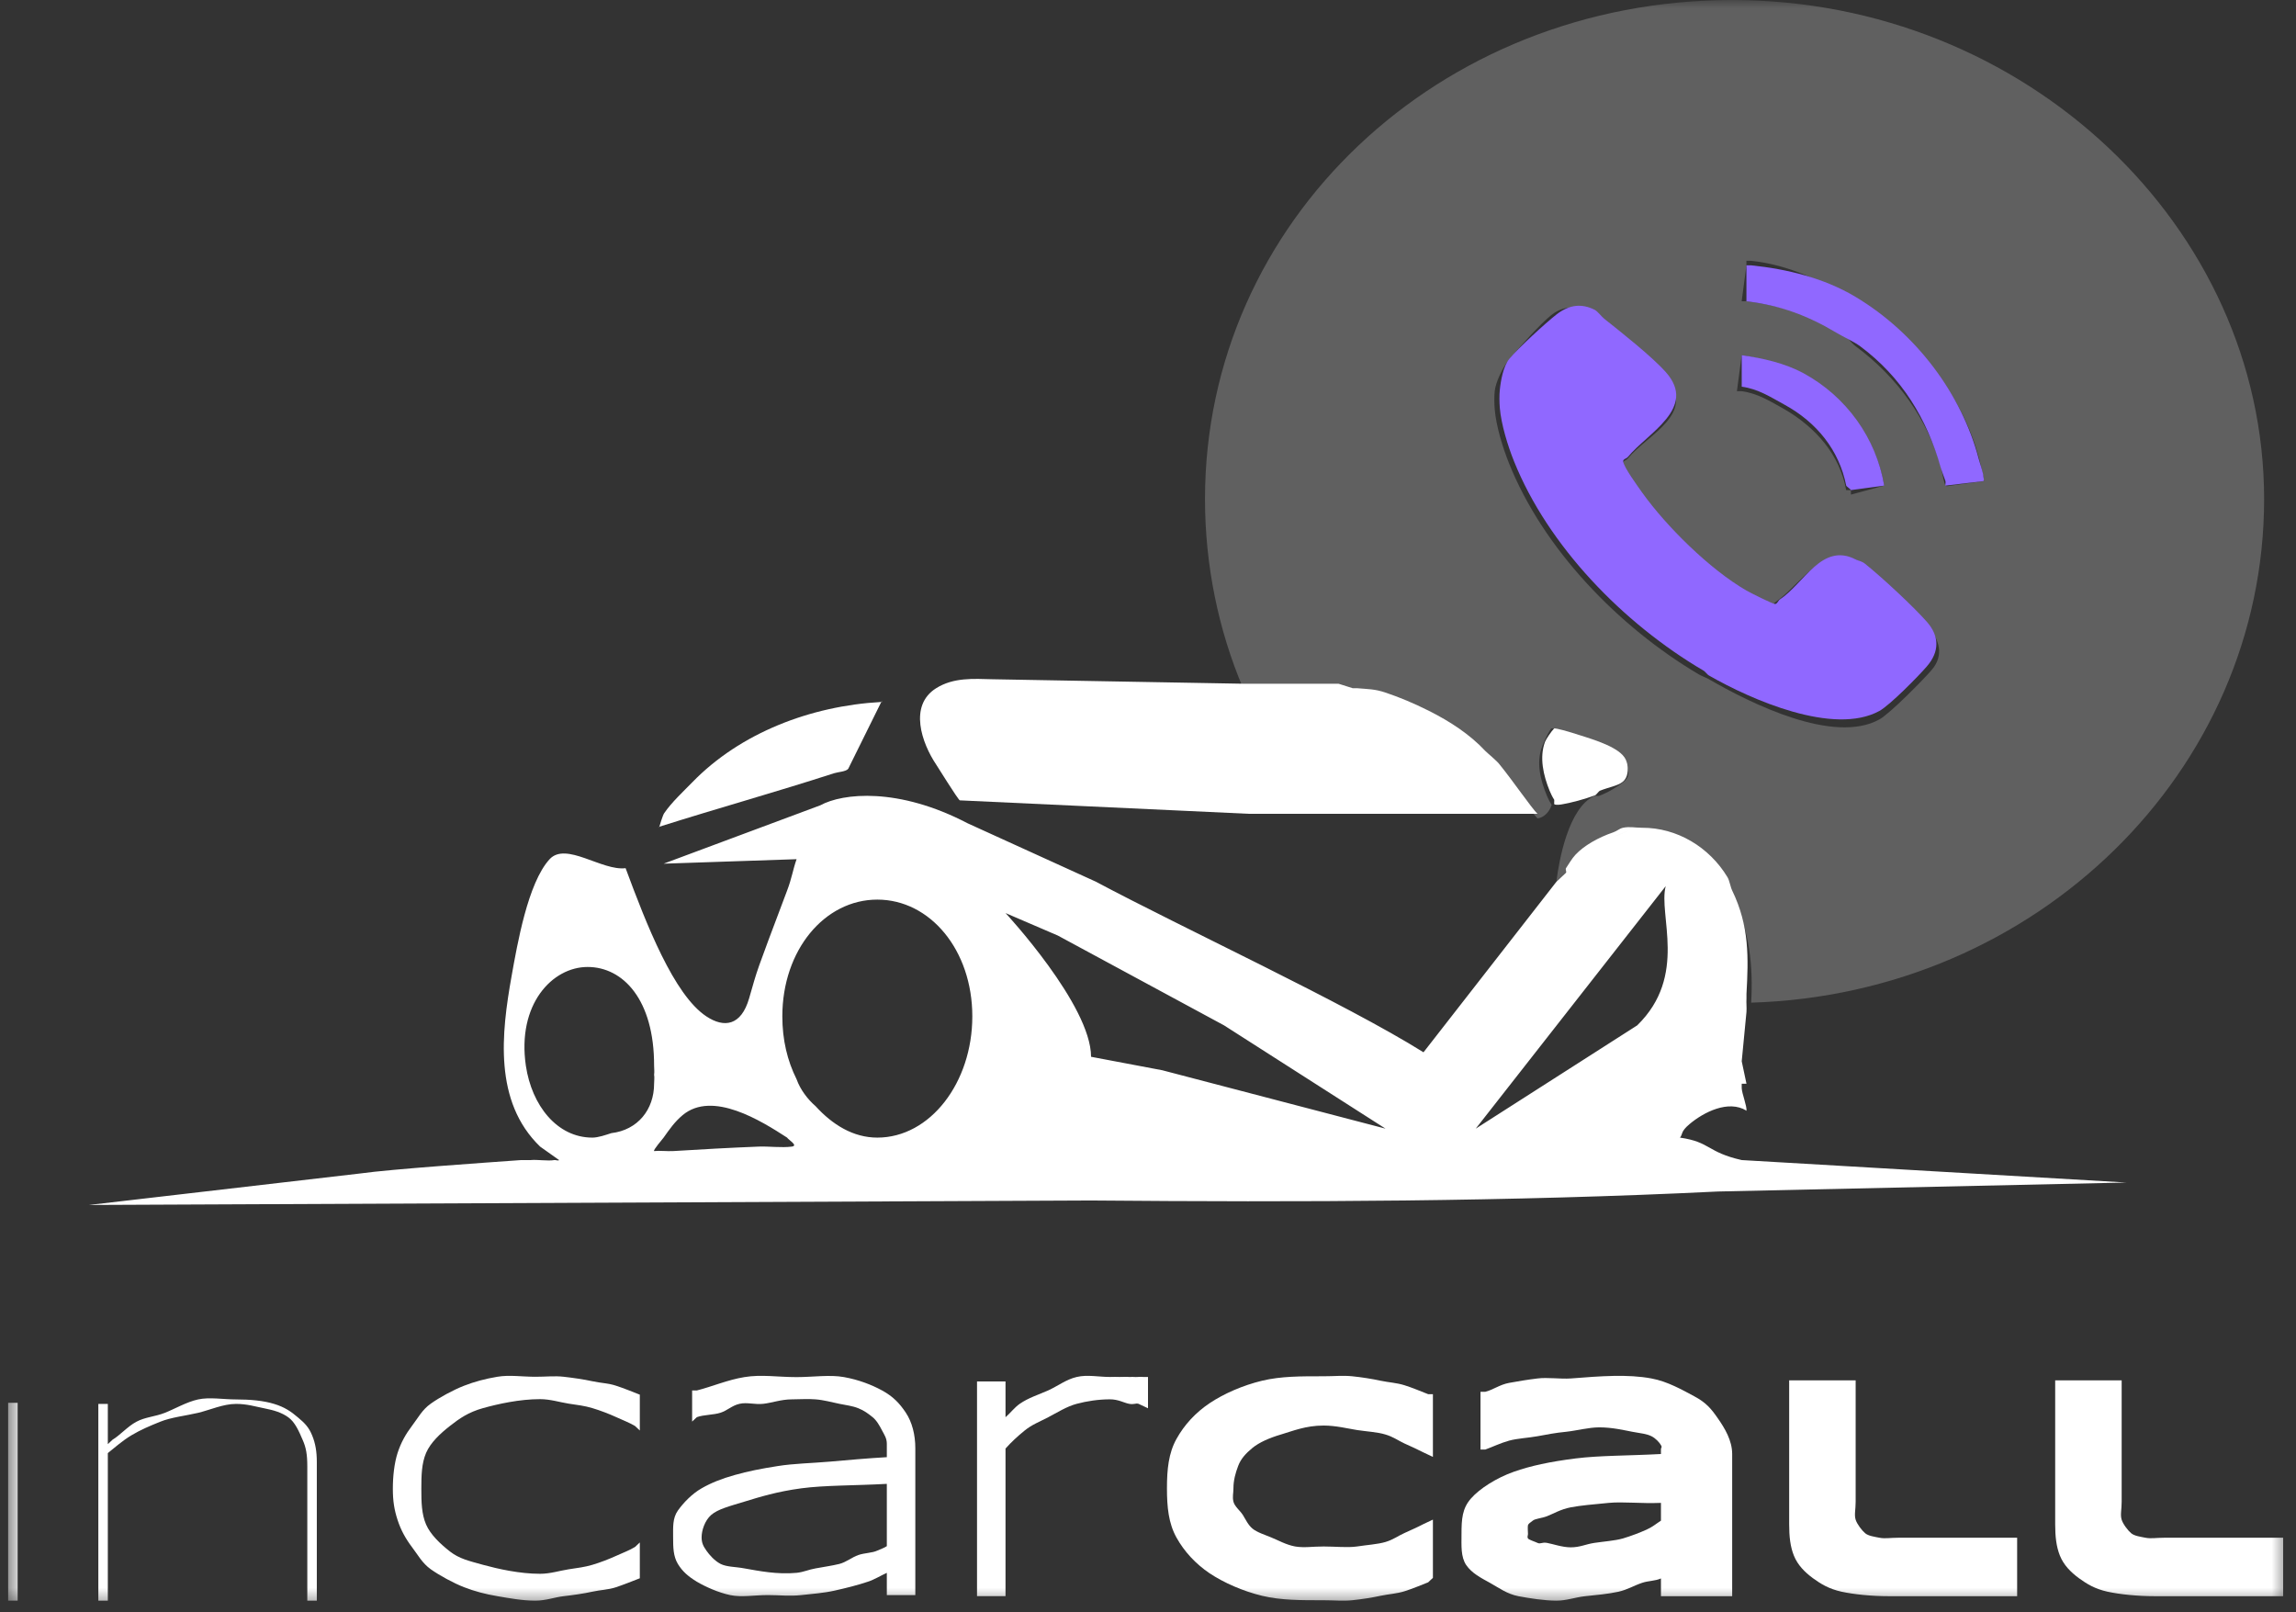
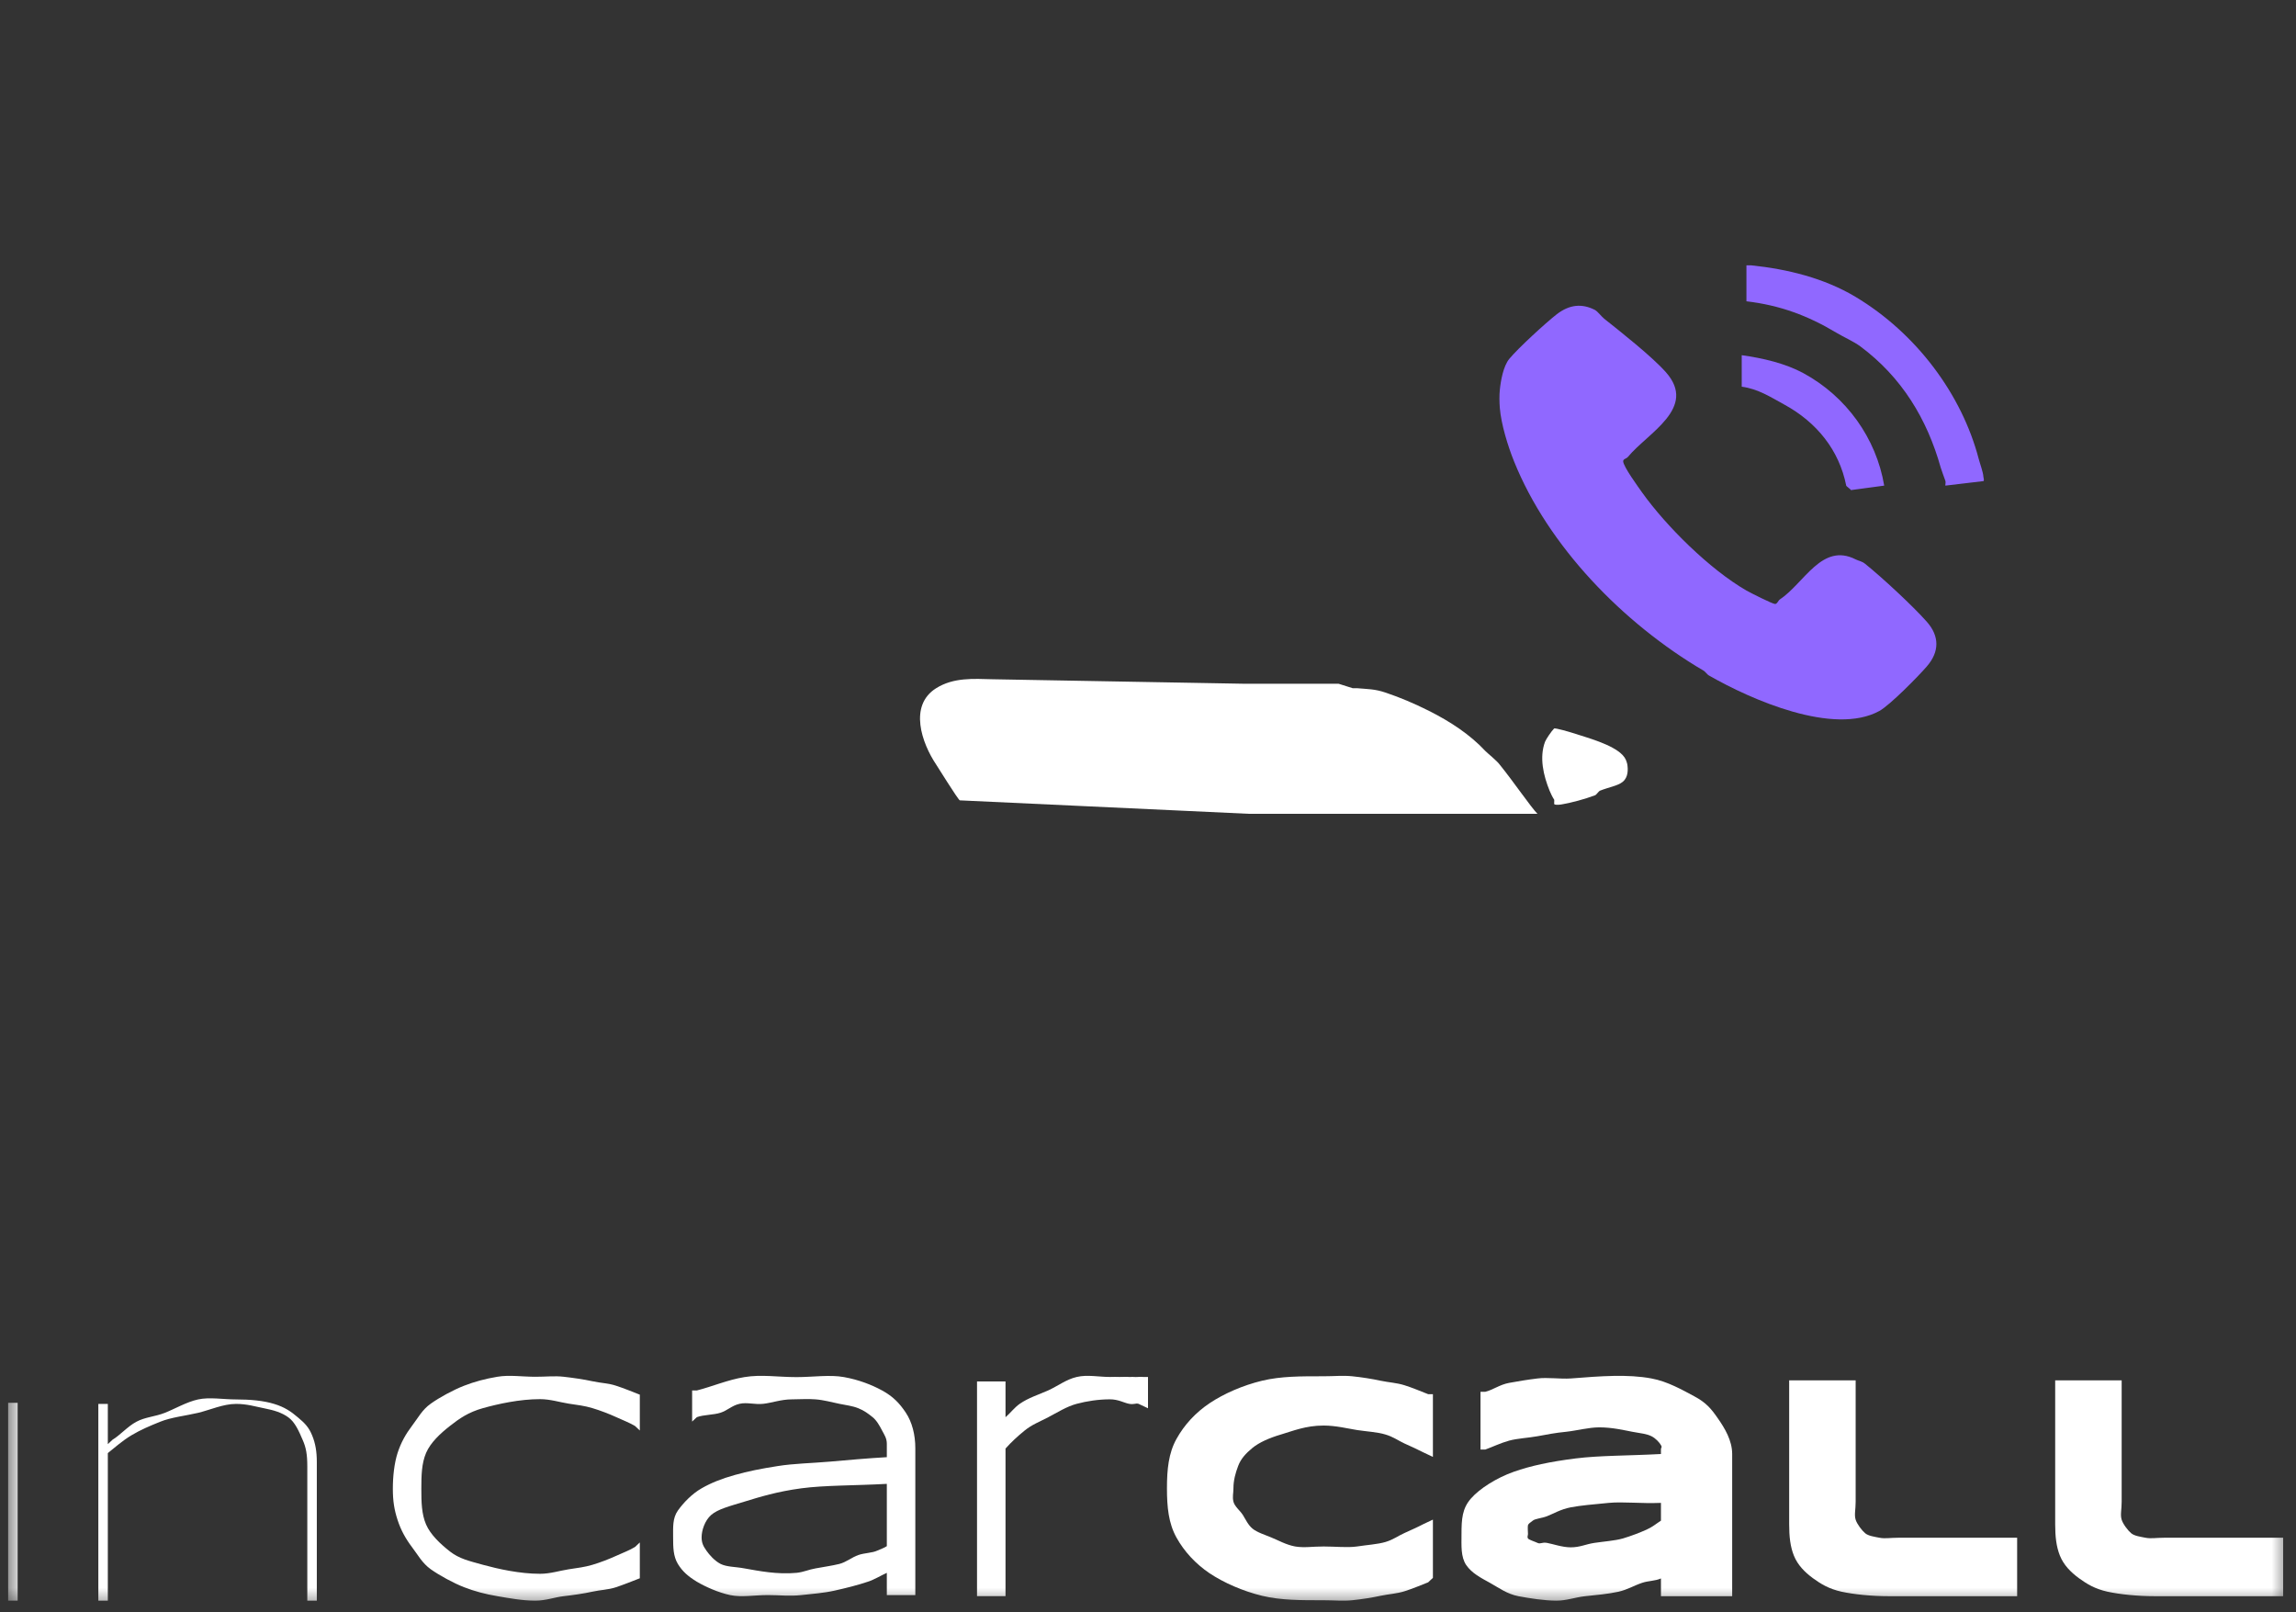
<svg xmlns="http://www.w3.org/2000/svg" width="141" height="99" viewBox="0 0 141 99" fill="none">
  <rect x="0" y="0" width="141" height="99" fill="#333333" stroke="none" />
  <mask id="mask0_180_18460" style="mask-type:luminance" maskUnits="userSpaceOnUse" x="0" y="0" width="141" height="99">
    <path d="M140.5 0.001H0.5V98.561H140.5V0.001Z" fill="white" />
  </mask>
  <g mask="url(#mask0_180_18460)">
    <path d="M37.833 85.088C37.37 84.931 36.885 84.925 36.375 84.812C35.868 84.7 35.181 84.601 34.625 84.538C34.066 84.474 33.531 84.538 32.875 84.538C32.056 84.538 31.288 84.411 30.542 84.538C29.793 84.664 29.153 84.835 28.5 85.088C27.844 85.343 26.991 85.805 26.458 86.187C25.919 86.566 25.682 87.054 25.292 87.562C24.91 88.07 24.627 88.572 24.417 89.212C24.213 89.847 24.125 90.659 24.125 91.412C24.125 92.164 24.21 92.699 24.417 93.336C24.627 93.971 24.91 94.478 25.292 94.986C25.679 95.494 25.919 95.973 26.458 96.361C26.991 96.737 27.844 97.205 28.5 97.46C29.153 97.713 29.793 97.884 30.542 98.01C31.294 98.137 32.065 98.285 32.875 98.285C33.531 98.285 34.068 98.071 34.625 98.01C35.184 97.947 35.871 97.848 36.375 97.735C36.879 97.623 37.367 97.617 37.833 97.46C38.308 97.301 38.825 97.092 39.292 96.911V94.711L39 94.986C38.665 95.195 38.244 95.346 37.833 95.536C37.431 95.72 36.864 95.943 36.375 96.086C35.894 96.229 35.476 96.275 34.917 96.361C34.366 96.446 33.79 96.636 33.167 96.636C31.905 96.636 30.585 96.336 29.667 96.086C28.76 95.833 28.211 95.714 27.625 95.261C27.048 94.805 26.446 94.249 26.167 93.611C25.887 92.963 25.875 92.222 25.875 91.412C25.875 90.601 25.89 89.86 26.167 89.212C26.446 88.566 27.051 88.013 27.625 87.562C28.214 87.1 28.76 86.715 29.667 86.462C30.585 86.207 31.905 85.912 33.167 85.912C33.79 85.912 34.375 86.102 34.917 86.187C35.462 86.27 35.897 86.317 36.375 86.462C36.856 86.605 37.422 86.823 37.833 87.012C38.247 87.204 38.636 87.345 39 87.562L39.292 87.837V85.637C38.82 85.453 38.303 85.239 37.833 85.088Z" fill="white" />
    <path d="M69.625 84.55C69.482 84.531 69.485 84.561 69.333 84.55C69.173 84.531 68.928 84.555 68.75 84.55C68.558 84.536 68.397 84.55 68.167 84.55C67.479 84.55 66.775 84.396 66.125 84.55C65.487 84.695 64.958 85.108 64.375 85.374C63.792 85.632 63.155 85.83 62.625 86.198C62.293 86.431 62.056 86.758 61.75 87.022V84.824H60V98.009H61.75V88.945C62.103 88.552 62.485 88.195 62.917 87.846C63.371 87.473 63.848 87.299 64.375 87.022C64.908 86.745 65.507 86.36 66.125 86.198C66.743 86.033 67.461 85.923 68.167 85.923C68.674 85.923 69.016 86.135 69.333 86.198C69.66 86.258 69.736 86.146 69.917 86.198L70.5 86.472V84.55H70.208C70.06 84.525 69.768 84.569 69.625 84.55Z" fill="white" />
    <path d="M54.169 85.378C53.517 85.021 52.714 84.717 51.837 84.559C50.971 84.398 49.917 84.559 48.92 84.559C47.752 84.559 46.761 84.384 45.712 84.559C44.681 84.726 43.708 85.149 42.796 85.378H42.504V87.29L42.796 87.017C43.227 86.862 43.823 86.886 44.254 86.744C44.673 86.608 44.957 86.299 45.42 86.198C45.878 86.091 46.351 86.258 46.879 86.198C47.406 86.138 47.981 85.925 48.628 85.925C49.109 85.925 49.612 85.884 50.087 85.925C50.562 85.96 51.119 86.108 51.545 86.198C51.97 86.285 52.344 86.324 52.711 86.471C53.061 86.608 53.327 86.807 53.586 87.017C53.834 87.211 54.033 87.572 54.169 87.837C54.306 88.099 54.461 88.307 54.461 88.656V89.475C53.304 89.541 52.028 89.653 50.962 89.749C49.822 89.847 48.738 89.864 47.754 90.022C46.763 90.177 45.93 90.339 45.129 90.568C44.316 90.794 43.667 91.054 43.087 91.387C42.49 91.726 41.961 92.286 41.629 92.753C41.297 93.225 41.337 93.775 41.337 94.392C41.337 95.009 41.344 95.556 41.629 96.031C41.912 96.497 42.274 96.806 42.796 97.123C43.306 97.426 44.114 97.79 44.837 97.943C45.554 98.093 46.276 97.943 47.17 97.943C47.855 97.943 48.504 98.022 49.212 97.943C49.92 97.863 50.583 97.82 51.253 97.669C51.929 97.519 52.691 97.328 53.294 97.123C53.732 96.976 54.088 96.746 54.461 96.577V97.943H56.211V88.929C56.211 88.102 56.015 87.326 55.628 86.744C55.243 86.163 54.837 85.742 54.169 85.378ZM54.461 94.938C54.275 95.061 54.134 95.094 53.878 95.211C53.572 95.359 53.093 95.351 52.711 95.484C52.327 95.615 51.976 95.919 51.545 96.031C51.108 96.14 50.535 96.219 50.087 96.304C49.635 96.383 49.372 96.528 48.92 96.577C47.725 96.689 46.612 96.462 45.712 96.304C45.156 96.2 44.639 96.222 44.254 96.031C43.884 95.84 43.571 95.484 43.379 95.211C43.192 94.941 43.087 94.747 43.087 94.392C43.087 93.969 43.286 93.365 43.671 93.026C44.087 92.663 44.794 92.488 45.712 92.207C46.653 91.917 47.723 91.587 49.212 91.387C50.642 91.196 52.471 91.223 54.461 91.114V94.938Z" fill="white" />
-     <path d="M40.492 50.763C44.076 49.631 47.651 48.634 51.22 47.48C51.461 47.401 51.954 47.382 52.09 47.207L54.12 43.103C54.143 43.018 54.218 43.117 54.12 43.103C49.777 43.344 45.462 45.004 42.522 48.027C41.934 48.632 41.257 49.248 40.782 49.942C40.707 50.049 40.501 50.711 40.492 50.763C40.48 50.834 40.428 50.779 40.492 50.763Z" fill="white" />
    <path d="M96.565 45.001C96.408 44.949 95.55 44.7 95.443 44.728C95.284 44.883 94.941 45.392 94.882 45.548C94.524 46.515 94.782 47.617 95.163 48.554C95.213 48.675 95.34 48.954 95.443 49.101C95.46 49.12 95.435 49.364 95.443 49.374C95.55 49.459 95.867 49.402 96.004 49.374C96.498 49.284 97.264 49.093 97.968 48.828C98.029 48.806 98.184 48.579 98.248 48.554C98.246 48.557 98.251 48.554 98.248 48.554C98.809 48.331 99.345 48.256 99.651 48.008C100.004 47.721 99.984 47.234 99.931 46.914C99.886 46.734 99.83 46.559 99.651 46.368C99.029 45.704 97.451 45.291 96.565 45.001Z" fill="white" />
    <path d="M92.091 46.941C91.957 46.743 91.329 46.23 91.218 46.115C90.285 45.111 89.071 44.308 87.729 43.636C86.831 43.188 85.992 42.832 85.112 42.535C84.423 42.298 83.998 42.318 83.367 42.26C83.329 42.257 83.114 42.263 83.076 42.26L82.204 41.984C82.126 41.984 81.995 41.982 81.913 41.984H76.389L60.977 41.709C59.76 41.679 58.56 41.588 57.488 42.26C55.788 43.327 56.616 45.639 57.488 46.941C57.555 47.037 58.814 49.072 58.942 49.144L76.679 49.97H94.417C94.051 49.612 92.898 47.931 92.091 46.941Z" fill="white" />
-     <path d="M100.833 51.077C100.813 51.077 100.851 51.077 100.833 51.077C102.984 51.065 104.97 52.268 106.083 54.113C106.063 54.08 106.104 53.868 106.083 53.837C106.104 53.868 106.066 54.08 106.083 54.113C106.258 54.384 106.232 54.652 106.375 54.942C107.453 57.162 107.667 59.322 107.542 61.567C125.064 61.038 139.042 47.362 139.042 30.647C139.042 13.931 124.387 0.002 106.375 0.002C88.362 0.002 74 13.594 74 30.647C74 34.71 74.827 38.689 76.333 42.242C76.33 42.236 76.333 42.248 76.333 42.242L81.875 42.518C81.954 42.518 82.085 42.521 82.167 42.518C82.379 42.515 82.537 42.513 82.75 42.518C82.881 42.524 82.928 42.51 83.042 42.518C83.079 42.521 83.295 42.515 83.333 42.518C83.969 42.576 84.396 42.56 85.083 42.794C85.966 43.092 86.808 43.449 87.708 43.898C89.058 44.572 90.273 45.376 91.208 46.383C91.319 46.502 91.946 47.013 92.083 47.211C92.896 48.205 94.052 49.89 94.417 50.248C94.405 50.251 94.466 50.298 94.417 50.248C94.766 50.226 95.143 49.895 95.292 49.42C95.181 49.266 95.049 48.992 95 48.868C94.601 47.908 94.324 46.824 94.708 45.831C94.775 45.657 95.149 44.787 95.292 44.727C95.4 44.699 96.292 44.953 96.458 45.003C97.379 45.295 99.02 45.992 99.667 46.659C99.853 46.85 99.912 47.029 99.958 47.211C99.955 47.195 99.964 47.228 99.958 47.211C100.025 47.542 100.048 47.736 99.667 48.04C99.34 48.296 98.797 48.642 98.208 48.868C98.141 48.895 97.984 48.846 97.917 48.868C96.308 49.599 95.735 52.88 95.583 54.113L96.167 53.561C96.347 53.291 96.467 53.034 96.75 52.733C97.275 52.176 98.133 51.678 99.083 51.353C99.314 51.273 99.442 51.126 99.667 51.077C100.069 50.985 100.452 51.079 100.833 51.077ZM107.25 16.015C107.308 16.017 107.48 16.009 107.542 16.015C109.841 16.252 111.98 17.283 113.958 18.499C117.718 20.745 120.504 24.222 121.542 28.162C121.617 28.454 121.822 29.277 121.834 29.542C121.836 29.614 121.903 29.517 121.834 29.542L119.792 29.818C119.765 29.813 119.527 29.896 119.5 29.818C119.389 29.794 119.258 28.891 119.208 28.714C118.372 25.729 116.52 23.161 113.958 21.26C113.626 21.012 113.439 20.652 113.083 20.432C111.329 19.378 109.316 18.742 107.25 18.499C107.183 18.491 107.025 18.508 106.958 18.499L107.25 16.291V16.015ZM106.958 21.812C108.331 22 109.59 22.53 110.75 23.193C113.382 24.619 115.219 26.905 115.708 29.818L113.667 30.371C113.658 30.324 113.678 30.141 113.667 30.095H113.375C112.99 27.921 111.501 26.245 109.583 25.125C108.729 24.656 107.97 24.156 106.958 24.021C106.888 24.01 106.737 24.029 106.667 24.021L106.958 21.812ZM92.667 28.438C92.282 27.478 91.876 26.149 91.792 25.125C91.765 24.794 91.757 24.349 91.792 24.021C91.85 23.452 92.297 22.541 92.667 22.088C93.197 21.443 94.61 19.857 95.292 19.327C96.148 18.663 97.074 18.809 97.917 19.327C98.097 19.419 98.322 19.463 98.5 19.604C99.526 20.426 101.435 22.219 102.292 23.193C104.241 25.411 101.179 26.667 99.958 28.162C99.865 28.278 99.661 28.286 99.667 28.438C99.681 28.772 100.591 30.302 100.833 30.647C102.305 32.724 104.983 35.131 107.25 36.444C107.675 36.673 108.548 37.261 108.708 37.273C108.837 37.284 108.907 37.06 109 36.996C110.556 35.954 112.053 33.165 114.25 34.512C114.445 34.611 114.623 34.893 114.833 35.064C115.859 35.894 117.48 37.403 118.334 38.377C119.115 39.268 119.403 40.233 118.625 41.138C118.109 41.745 116.064 43.813 115.417 44.175C112.613 45.725 107.545 43.213 104.917 41.69C104.768 41.607 104.467 41.494 104.333 41.414C99.353 38.467 94.753 33.672 92.667 28.438Z" fill="white" fill-opacity="0.22" />
-     <path d="M105.503 73.162L130.586 72.611L106.961 71.232C104.813 70.744 105.058 70.126 103.169 69.853C103.359 69.63 103.19 69.5 103.753 69.026C104.618 68.296 106.142 67.513 107.253 68.199C107.25 68.237 107.288 68.199 107.253 68.199C107.285 67.912 106.978 67.167 106.961 66.82C106.955 66.718 106.964 66.646 106.961 66.544H107.253L106.961 65.166L107.253 62.133C107.273 61.835 107.235 61.605 107.253 61.305V61.029C107.375 58.822 107.438 56.875 106.378 54.687C106.267 54.461 106.214 54.072 106.086 53.86C104.949 52.083 102.949 50.819 100.836 50.827C100.218 50.827 99.759 51.15 99.086 51.379C99.759 51.147 100.215 50.83 100.836 50.827C102.911 50.819 104.658 52.135 105.794 53.86C105.815 53.891 106.065 53.827 106.086 53.86C104.973 52.017 102.99 50.816 100.836 50.827C100.818 50.827 100.853 50.827 100.836 50.827C100.454 50.83 100.071 50.739 99.669 50.827C99.445 50.877 99.313 51.023 99.086 51.103C98.136 51.428 97.274 51.925 96.753 52.481C96.514 52.735 96.332 53.077 96.169 53.309C96.123 53.372 96.21 53.521 96.169 53.584L95.586 54.136C95.569 54.285 95.597 54.332 95.586 54.412C95.58 54.425 95.589 54.398 95.586 54.412C95.6 54.329 95.563 54.307 95.586 54.136L87.419 64.614C82.588 61.589 72.624 56.98 67.294 54.136L59.419 50.551C55.162 48.328 51.753 48.696 50.377 49.448L40.753 53.033L48.919 52.757C48.677 53.454 48.633 53.905 48.336 54.687C46.322 60.03 46.562 59.376 46.003 61.305C45.513 62.989 44.471 63.133 43.377 62.408C41.387 61.091 39.696 56.761 38.419 53.309C36.959 53.49 34.758 51.669 33.753 52.757C32.412 54.212 31.763 58.011 31.419 59.926C30.79 63.44 30.308 67.641 33.169 70.405L34.336 71.232C34.283 71.293 34.123 71.218 34.044 71.232C33.636 71.304 33.006 71.191 32.586 71.232H32.003C29.919 71.383 24.036 71.784 22.086 72.059L5.461 73.989L67.003 73.714C79.81 73.824 92.724 73.788 105.503 73.162ZM102.294 69.853C102.329 69.853 102.364 69.859 102.294 69.853V69.853ZM102.294 54.412C101.819 56.164 103.674 59.909 100.544 62.96L90.627 69.302L102.294 54.412ZM37.544 69.578C37.209 69.685 36.745 69.853 36.377 69.853C34.204 69.853 32.656 67.872 32.294 65.441C31.741 61.677 33.909 59.375 36.086 59.375C38.263 59.375 40.178 61.383 40.169 65.441C40.169 65.67 40.198 65.772 40.169 65.993C40.201 66.164 40.169 66.368 40.169 66.544C40.169 68.132 39.165 69.387 37.544 69.578ZM48.627 70.405C48.001 70.487 47.215 70.38 46.586 70.405C44.791 70.476 43.131 70.57 41.336 70.68C40.989 70.7 40.516 70.642 40.169 70.68C40.099 70.617 40.68 69.958 40.753 69.853C41.108 69.352 41.433 68.88 41.919 68.475C43.752 66.94 46.756 68.831 48.336 69.853C48.403 69.977 49.05 70.347 48.627 70.405ZM53.877 69.853C52.397 69.853 51.12 69.058 50.086 67.923C49.593 67.496 49.147 66.905 48.919 66.269C48.351 65.13 48.044 63.849 48.044 62.408C48.044 58.338 50.637 55.239 53.877 55.239C57.118 55.239 59.711 58.336 59.711 62.408C59.711 66.481 57.118 69.853 53.877 69.853ZM64.961 57.445L75.169 62.96L85.086 69.302L71.377 65.717L67.003 64.89C67.003 61.715 61.753 56.066 61.753 56.066L64.961 57.445Z" fill="white" />
    <path d="M95.602 19.297C94.921 19.825 93.218 21.391 92.688 22.034C92.318 22.482 92.16 23.386 92.105 23.95C92.07 24.275 92.079 24.716 92.105 25.044C92.19 26.059 92.595 27.374 92.979 28.328C95.064 33.516 99.659 38.27 104.635 41.191C104.711 41.235 104.848 41.418 104.927 41.465C107.553 42.974 112.616 45.191 115.417 43.654C116.064 43.296 117.816 41.519 118.331 40.917C119.109 40.02 119.111 39.064 118.331 38.181C117.479 37.215 115.568 35.446 114.543 34.623C114.333 34.453 114.155 34.448 113.96 34.349C111.884 33.291 110.806 35.809 109.298 36.812C109.205 36.875 109.135 37.094 109.006 37.086C108.823 37.072 107.505 36.404 107.258 36.265C107.243 36.257 107.273 36.273 107.258 36.265C104.996 34.963 102.32 32.306 100.847 30.244C100.606 29.902 99.696 28.659 99.681 28.328C99.676 28.178 99.88 28.169 99.973 28.055C101.196 26.572 104.255 25.054 102.304 22.855C101.448 21.889 99.541 20.386 98.516 19.571C98.338 19.429 98.114 19.114 97.933 19.023C97.15 18.63 96.391 18.69 95.602 19.297Z" fill="#9068FF" />
    <path d="M107.25 16.292V18.224V18.5C109.312 18.743 111.029 19.382 112.78 20.433C113.201 20.686 113.842 20.971 114.235 21.261C116.79 23.159 118.345 25.729 119.182 28.714C119.22 28.852 119.383 29.28 119.473 29.542C119.5 29.619 119.447 29.812 119.473 29.818L121.801 29.542C121.872 29.52 121.805 29.337 121.801 29.266C121.79 29.001 121.586 28.454 121.511 28.162C120.475 24.223 117.695 20.47 113.944 18.224C112.019 17.074 109.76 16.521 107.541 16.292C107.486 16.287 107.308 16.295 107.25 16.292Z" fill="#9068FF" />
    <path d="M106.961 23.744C107.969 23.879 108.729 24.379 109.586 24.848C111.562 25.93 112.943 27.63 113.378 29.818C113.386 29.865 113.661 30.047 113.669 30.094L115.711 29.818C115.221 26.904 113.384 24.345 110.753 22.916C109.645 22.314 108.255 21.988 106.961 21.811V23.744Z" fill="#9068FF" />
    <path d="M1.083 86.137H0.5V98.285H1.083V86.137Z" fill="white" />
    <path d="M18.289 87.028C17.875 86.671 17.469 86.396 16.831 86.204C16.187 86.004 15.372 85.93 14.497 85.93C13.719 85.93 12.866 85.776 12.164 85.93C11.456 86.086 10.746 86.506 10.122 86.753C9.502 86.995 8.917 87.009 8.372 87.302C7.83 87.593 7.369 88.132 6.914 88.401L6.622 88.675V86.204H6.039V98.285H6.622V89.224C7.01 88.917 7.521 88.458 8.081 88.126C8.64 87.794 9.163 87.571 9.831 87.302C10.498 87.028 11.418 86.929 12.164 86.753C12.922 86.569 13.711 86.204 14.497 86.204C15.177 86.204 15.7 86.372 16.247 86.479C16.819 86.591 17.306 86.737 17.706 87.028C18.117 87.319 18.365 87.899 18.581 88.401C18.796 88.878 18.872 89.31 18.872 90.048V98.285H19.456V89.773C19.456 89.145 19.374 88.628 19.164 88.126C18.96 87.627 18.703 87.371 18.289 87.028Z" fill="white" />
    <path d="M86.247 85.057C85.764 84.906 85.305 84.889 84.789 84.782C84.27 84.669 83.619 84.565 83.039 84.507C82.468 84.449 81.945 84.507 81.289 84.507C79.899 84.507 78.678 84.499 77.497 84.782C76.317 85.068 75.152 85.58 74.289 86.157C73.424 86.735 72.731 87.484 72.247 88.358C71.764 89.226 71.664 90.226 71.664 91.383C71.664 92.541 71.761 93.532 72.247 94.409C72.731 95.278 73.424 96.024 74.289 96.609C75.152 97.181 76.317 97.699 77.497 97.985C78.675 98.268 79.899 98.26 81.289 98.26C81.945 98.26 82.471 98.317 83.039 98.26C83.619 98.202 84.273 98.097 84.789 97.985C85.308 97.877 85.761 97.861 86.247 97.71C86.731 97.558 87.231 97.346 87.706 97.159L87.997 96.884V93.309L87.414 93.584C87.05 93.776 86.653 93.947 86.247 94.134C85.848 94.313 85.562 94.541 85.081 94.684C84.597 94.827 83.908 94.868 83.331 94.959C82.751 95.041 82.015 94.959 81.289 94.959C80.563 94.959 80.104 95.052 79.539 94.959C78.98 94.857 78.497 94.577 78.081 94.409C77.673 94.241 77.185 94.087 76.914 93.859C76.643 93.633 76.497 93.298 76.331 93.034C76.165 92.764 75.82 92.508 75.747 92.209C75.674 91.895 75.747 91.702 75.747 91.383C75.747 90.905 75.87 90.451 76.039 90.008C76.205 89.574 76.503 89.246 76.914 88.908C77.334 88.564 77.956 88.292 78.664 88.083C79.393 87.868 80.179 87.533 81.289 87.533C82.015 87.533 82.751 87.712 83.331 87.808C83.911 87.898 84.597 87.932 85.081 88.083C85.565 88.226 85.851 88.449 86.247 88.633C86.65 88.814 87.044 88.993 87.414 89.183L87.997 89.458V85.607H87.706C87.228 85.42 86.731 85.208 86.247 85.057Z" fill="white" />
    <path d="M104.042 85.734C103.328 85.352 102.399 84.82 101.418 84.642C99.958 84.37 98.331 84.495 96.46 84.642C95.825 84.686 95.034 84.563 94.419 84.642C93.798 84.716 93.237 84.812 92.669 84.915C92.095 85.022 91.671 85.352 91.211 85.461H90.919V89.008H91.211C91.642 88.853 92.145 88.607 92.669 88.462C93.194 88.318 93.833 88.296 94.419 88.189C95.01 88.08 95.536 87.977 96.168 87.917C96.801 87.851 97.56 87.644 98.21 87.644C99.026 87.644 99.735 87.821 100.251 87.917C100.761 88.009 101.129 88.042 101.418 88.189C101.677 88.315 101.908 88.574 102.001 88.735C102.097 88.899 102.001 88.844 102.001 89.008V89.281C99.982 89.39 98.246 89.366 96.752 89.554C95.178 89.753 93.995 90.007 92.961 90.372C91.897 90.749 90.864 91.407 90.336 92.01C89.797 92.62 89.753 93.279 89.753 94.192C89.753 94.915 89.701 95.593 90.044 96.102C90.388 96.602 90.943 96.886 91.503 97.194C92.05 97.497 92.55 97.879 93.252 98.013C93.949 98.143 94.842 98.285 95.585 98.285C96.212 98.285 96.717 98.081 97.335 98.013C97.961 97.95 98.791 97.871 99.376 97.74C99.959 97.609 100.292 97.379 100.834 97.194C101.222 97.06 101.648 97.082 102.001 96.921V98.013H106.375V89.281C106.375 88.455 105.923 87.703 105.5 87.098C105.089 86.501 104.771 86.121 104.042 85.734ZM102.001 93.374C101.692 93.57 101.508 93.745 101.126 93.92C100.692 94.116 100.16 94.318 99.668 94.465C99.172 94.607 98.472 94.654 97.918 94.738C97.367 94.82 97.037 95.011 96.46 95.011C95.941 95.011 95.334 94.796 95.002 94.738C94.678 94.684 94.605 94.828 94.419 94.738C94.258 94.659 93.888 94.55 93.835 94.465C93.774 94.364 93.835 94.291 93.835 94.192C93.835 94.094 93.806 93.758 93.835 93.647C93.865 93.554 93.99 93.483 94.127 93.374C94.284 93.246 94.67 93.229 95.002 93.101C95.358 92.967 95.834 92.675 96.46 92.555C97.095 92.435 97.832 92.375 98.793 92.282C99.69 92.198 100.739 92.332 102.001 92.282V93.374Z" fill="white" />
    <path d="M115.417 94.422C115.096 94.358 114.737 94.311 114.542 94.145C114.349 93.983 114.049 93.599 113.958 93.317C113.862 93.005 113.958 92.718 113.958 92.213V84.759H109.875V93.593C109.875 94.349 109.942 94.969 110.167 95.526C110.4 96.097 110.821 96.528 111.333 96.906C111.835 97.268 112.305 97.558 113.083 97.734C113.847 97.9 114.922 98.011 116 98.011H123.875V94.422H116.583C116.056 94.422 115.775 94.491 115.417 94.422Z" fill="white" />
    <path d="M132.919 94.422C132.392 94.422 132.111 94.491 131.753 94.422C131.431 94.358 131.073 94.311 130.877 94.145C130.685 93.983 130.384 93.599 130.294 93.317C130.198 93.003 130.294 92.718 130.294 92.213V84.759H126.211V93.593C126.211 94.349 126.278 94.966 126.503 95.526C126.735 96.097 127.156 96.528 127.669 96.906C128.171 97.268 128.641 97.558 129.419 97.734C130.183 97.9 131.26 98.011 132.336 98.011H140.211V94.422H132.919Z" fill="white" />
  </g>
</svg>